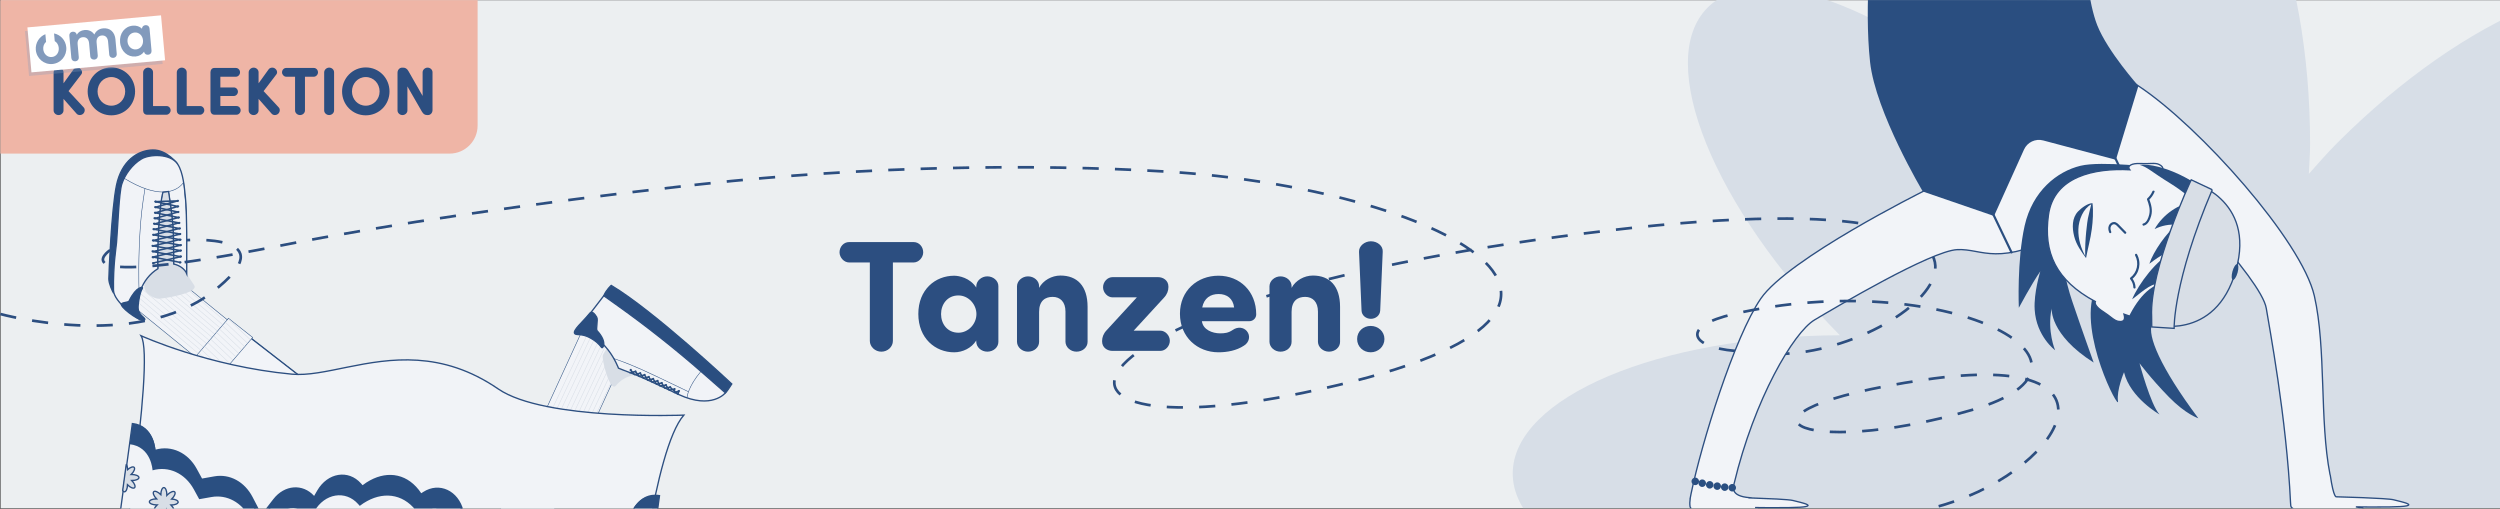
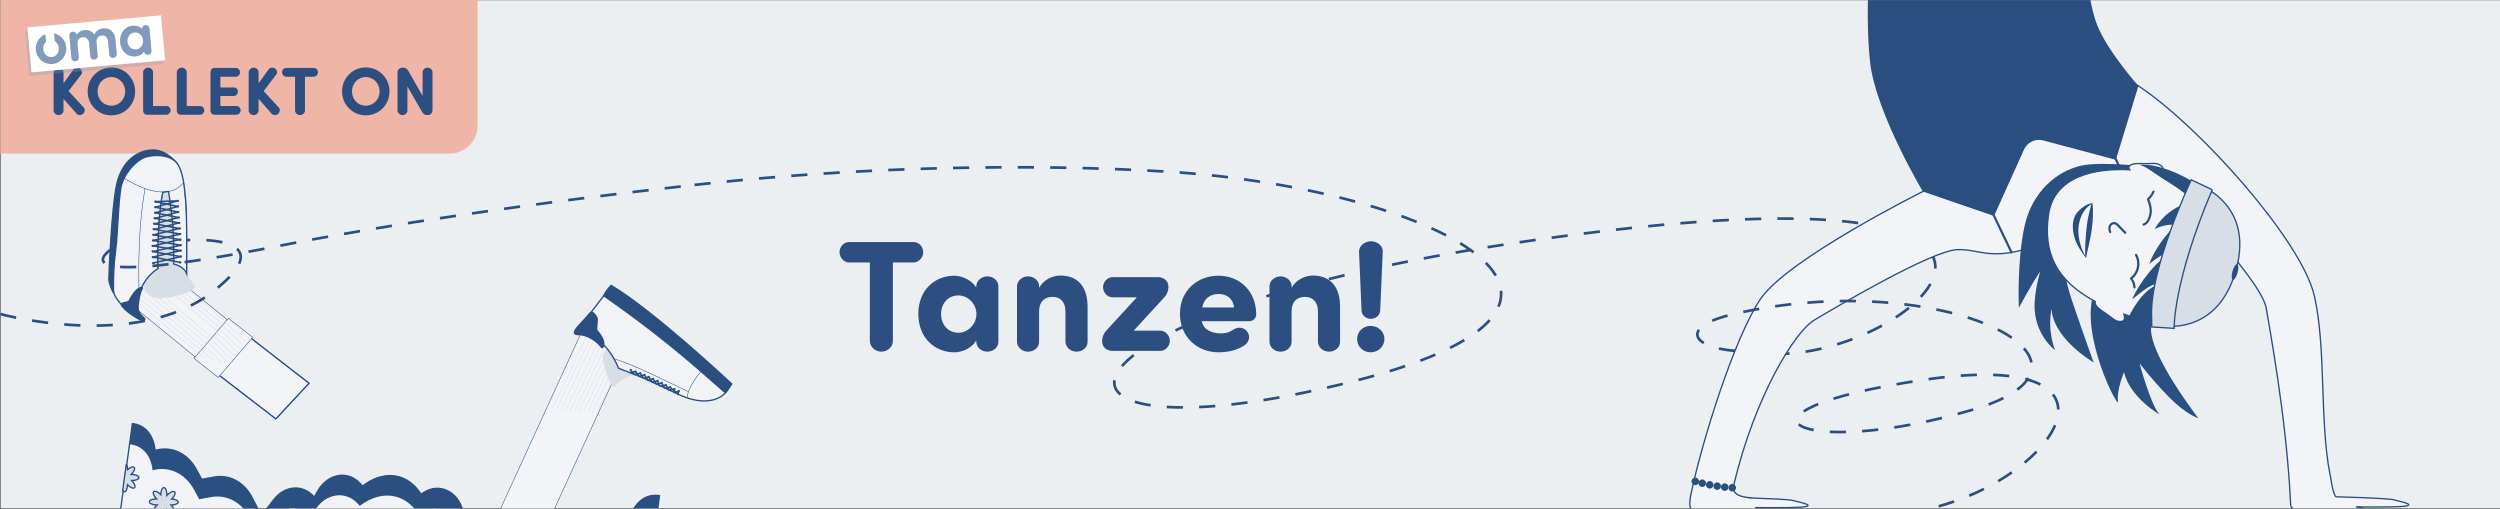
<svg xmlns="http://www.w3.org/2000/svg" viewBox="0 0 1852.41 377.02">
  <rect x="0" y="0" width="1852.41" height="377.02" fill="#333333" stroke="none" />
  <defs>
    <style>
      .cls-1, .cls-2 {
        fill: none;
      }

      .cls-3 {
        fill: #bcbcbd;
      }

      .cls-4 {
        fill: #efb5a6;
      }

      .cls-5, .cls-6 {
        fill: #d8dee6;
      }

      .cls-7 {
        fill: #c0c3c8;
      }

      .cls-8, .cls-9 {
        fill: #829abc;
      }

      .cls-10 {
        fill: #f1f3f7;
      }

      .cls-10, .cls-6, .cls-2, .cls-11 {
        stroke: #2c4e80;
      }

      .cls-10, .cls-6, .cls-2, .cls-11, .cls-12 {
        stroke-miterlimit: 10;
      }

      .cls-13 {
        fill: #edecec;
      }

      .cls-14 {
        isolation: isolate;
      }

      .cls-15 {
        fill: #dee1e6;
      }

      .cls-9 {
        mix-blend-mode: multiply;
      }

      .cls-16, .cls-11 {
        fill: #f2f4f8;
      }

      .cls-17 {
        clip-path: url(#clippath-3);
      }

      .cls-18 {
        clip-path: url(#clippath-4);
      }

      .cls-19 {
        clip-path: url(#clippath-2);
      }

      .cls-20 {
        fill: #fff;
      }

      .cls-21 {
        fill: #eceff1;
      }

      .cls-22 {
        fill: #2c4e80;
      }

      .cls-23 {
        fill: #b2b1b4;
      }

      .cls-24 {
        fill: #d7dee7;
      }

      .cls-25 {
        opacity: .3;
      }

      .cls-26, .cls-12 {
        fill: #2a4e80;
      }

      .cls-2 {
        stroke-dasharray: 12;
        stroke-width: 2px;
      }

      .cls-27 {
        fill: #e2baa2;
      }

      .cls-28 {
        fill: #284e80;
      }

      .cls-29 {
        fill: #2a4f81;
      }

      .cls-12 {
        stroke: #2a4e80;
      }
    </style>
    <clipPath id="clippath-2">
-       <rect class="cls-1" x=".42" width="1852" height="376.47" />
-     </clipPath>
+       </clipPath>
    <clipPath id="clippath-3">
      <rect class="cls-1" x=".42" y=".07" width="1852" height="376.47" />
    </clipPath>
    <clipPath id="clippath-4">
      <rect class="cls-1" x=".42" y=".27" width="1852" height="376.47" />
    </clipPath>
  </defs>
  <g class="cls-14">
    <g id="Ebene_2">
      <g id="Ebene_1-2" data-name="Ebene_1">
        <g>
          <g>
            <g>
              <rect class="cls-21" x=".42" y=".13" width="1852" height="376.47" />
              <g>
                <path class="cls-4" d="M.27.09h353.62v92.99c0,11.44-9.29,20.73-20.73,20.73H.27V.09H.27Z" />
                <g>
                  <g>
                    <path class="cls-22" d="M61.94,79.52c1.26,1.21,1.06,3.52-.35,4.78-1.31,1.26-3.67,1.26-4.78,0l-9.75-11.01v8.55c0,1.86-1.66,3.42-3.67,3.42s-3.67-1.61-3.67-3.42v-28.31c.05-1.81,1.76-3.42,3.67-3.42,2.01,0,3.67,1.56,3.67,3.42v8.2l7.39-10.26c.96-1.41,3.12-1.76,4.58-.85,1.61,1,2.36,3.07,1.21,4.52l-9.45,12.37,11.16,12.02Z" />
                    <path class="cls-22" d="M82.5,49.96c9.85,0,17.6,7.94,17.6,17.8s-7.74,17.7-17.6,17.7-17.55-7.94-17.55-17.7,7.74-17.8,17.55-17.8ZM82.5,78.31c5.88,0,10.26-4.78,10.26-10.56s-4.37-10.66-10.26-10.66-10.21,4.88-10.21,10.66,4.32,10.56,10.21,10.56Z" />
                    <path class="cls-22" d="M113.41,78.57h10c1.66,0,3.02,1.46,3.02,3.22,0,1.66-1.41,3.17-3.02,3.22h-14.43c-1.86,0-2.92-1.41-2.92-3.12v-28.36c.05-1.81,1.76-3.42,3.67-3.42,2.01,0,3.67,1.56,3.67,3.42v25.04Z" />
                    <path class="cls-22" d="M138.35,78.57h10c1.66,0,3.02,1.46,3.02,3.22,0,1.66-1.41,3.17-3.02,3.22h-14.43c-1.86,0-2.92-1.41-2.92-3.12v-28.36c.05-1.81,1.76-3.42,3.67-3.42,2.01,0,3.67,1.56,3.67,3.42v25.04Z" />
                    <path class="cls-22" d="M174.84,50.36c1.66,0,3.02,1.46,3.02,3.27,0,1.66-1.41,3.22-3.02,3.22h-11.56v7.94h10c1.66,0,3.02,1.41,3.02,3.17,0,1.66-1.41,3.17-3.02,3.17h-10v7.44h12.02c1.66,0,3.02,1.46,3.02,3.22,0,1.66-1.41,3.22-3.02,3.22h-16.44c-1.86,0-2.87-1.41-2.92-3.12v-28.41c.05-1.71,1.06-3.12,2.92-3.12h15.99Z" />
                    <path class="cls-22" d="M206.47,79.52c1.26,1.21,1.06,3.52-.35,4.78-1.31,1.26-3.67,1.26-4.78,0l-9.75-11.01v8.55c0,1.86-1.66,3.42-3.67,3.42s-3.67-1.61-3.67-3.42v-28.31c.05-1.81,1.76-3.42,3.67-3.42,2.01,0,3.67,1.56,3.67,3.42v8.2l7.39-10.26c.96-1.41,3.12-1.76,4.58-.85,1.61,1,2.36,3.07,1.21,4.52l-9.45,12.37,11.16,12.02Z" />
                    <path class="cls-22" d="M225.97,56.85v24.99c0,1.86-1.66,3.42-3.67,3.42s-3.67-1.61-3.67-3.42v-24.99h-6.64c-1.56,0-3.02-1.56-3.02-3.22,0-1.81,1.36-3.27,3.02-3.27h20.61c1.66,0,3.02,1.46,3.02,3.27,0,1.66-1.46,3.22-3.02,3.22h-6.64Z" />
-                     <path class="cls-22" d="M247.54,81.83c0,1.86-1.66,3.42-3.67,3.42s-3.67-1.61-3.67-3.42v-28.31c.05-1.81,1.76-3.42,3.67-3.42,2.01,0,3.67,1.56,3.67,3.42v28.31Z" />
                    <path class="cls-22" d="M271.01,49.96c9.85,0,17.6,7.94,17.6,17.8s-7.74,17.7-17.6,17.7-17.55-7.94-17.55-17.7,7.74-17.8,17.55-17.8ZM271.01,78.31c5.88,0,10.26-4.78,10.26-10.56s-4.37-10.66-10.26-10.66-10.21,4.88-10.21,10.66,4.32,10.56,10.21,10.56Z" />
                    <path class="cls-22" d="M320.48,81.58c0,2.06-1.51,3.67-3.27,3.67h-.65c-1.51,0-2.76-.5-3.92-2.51l-10.76-18.7v17.8c0,1.86-1.66,3.42-3.67,3.42s-3.67-1.61-3.67-3.42v-27.95c0-2.11,1.56-3.77,3.37-3.77h.65c1.56,0,2.92.5,4.07,2.56l10.51,18.4v-17.55c0-1.81,1.76-3.42,3.67-3.42,2.01,0,3.67,1.56,3.67,3.42v28.05Z" />
                  </g>
                  <g class="cls-25">
                    <rect class="cls-9" x="19.81" y="18.46" width="99.41" height="33.45" transform="translate(-2.88 6.39) rotate(-5.16)" />
                  </g>
                  <rect class="cls-20" x="21.6" y="15.77" width="99.41" height="33.45" transform="translate(-2.63 6.54) rotate(-5.16)" />
                  <g>
                    <path class="cls-8" d="M85.55,29.39l.95,10.49c.15,1.63-.93,2.87-2.51,3.01-1.63.15-2.91-.88-3.05-2.51l-.87-9.68c-.27-2.94-2.06-4.65-4.68-4.41-2.62.24-4.08,2.24-3.82,5.18l.87,9.68c.15,1.63-.88,2.86-2.51,3.01s-2.91-.88-3.05-2.51l-.87-9.68c-.27-2.94-2.06-4.65-4.68-4.41-2.62.24-4.08,2.24-3.82,5.18l.87,9.68c.15,1.63-.88,2.86-2.51,3.01s-2.86-.88-3.01-2.51l-1.48-16.42c-.15-1.63.88-2.86,2.47-3s2.76.75,3.03,2.23c1.15-1.93,3.13-3.25,5.71-3.48,3.17-.29,5.69.9,7.28,3.31,1.07-2.24,3.13-4.25,6.57-4.56,5.02-.45,8.62,2.6,9.15,8.39Z" />
                    <path class="cls-8" d="M110.8,21.14l1.48,16.42c.15,1.63-.88,2.86-2.51,3.01-1.58.14-2.81-.8-3.03-2.28-1.37,1.99-3.48,3.32-6.33,3.58-5.74.52-10.82-3.72-11.44-10.5-.59-6.51,3.36-11.79,9.37-12.34,2.85-.26,5.16.58,6.86,2.25.05-1.46,1.05-2.51,2.59-2.65,1.63-.15,2.86.88,3.01,2.51ZM105.97,29.82c-.31-3.48-2.96-6.03-6.26-5.73-3.35.3-5.54,3.28-5.23,6.76.31,3.48,3.01,6.07,6.36,5.76,3.3-.3,5.45-3.32,5.13-6.8Z" />
                    <path class="cls-8" d="M40.05,24.76l.51,5.7c1.65.97,2.78,2.79,2.98,5,.31,3.48-1.83,6.5-5.13,6.8s-6.04-2.28-6.36-5.76c-.2-2.21.61-4.21,2.08-5.46l-.51-5.7c-4.55,1.81-7.55,6.49-7.09,11.66.57,6.33,6.05,10.99,12.3,10.43s10.85-6.13,10.27-12.46c-.47-5.16-4.24-9.22-9.06-10.2Z" />
                  </g>
                </g>
              </g>
            </g>
            <g>
              <path class="cls-22" d="M661.6,194.47v58.15c0,4.33-3.86,7.96-8.54,7.96s-8.54-3.74-8.54-7.96v-58.15h-15.44c-3.63,0-7.02-3.63-7.02-7.49,0-4.21,3.16-7.61,7.02-7.61h47.97c3.86,0,7.02,3.39,7.02,7.61,0,3.86-3.39,7.49-7.02,7.49h-15.44Z" />
              <path class="cls-22" d="M723.38,212.02c.12-3.98,3.86-7.25,8.19-7.25s8.19,3.16,8.19,7.25v41.3c0,4.09-3.74,7.25-8.19,7.25s-8.07-3.28-8.19-7.25v-1.05c-3.51,5.73-10.18,8.78-16.38,8.78-13.92,0-26.56-10.3-26.56-28.43s12.64-28.32,26.56-28.32c3.51,0,11.7,1.52,16.38,8.78v-1.05ZM710.16,246.53c7.37,0,13.34-6.55,13.34-13.81s-5.97-13.81-13.34-13.81c-8.19,0-12.87,6.55-12.87,13.81s4.68,13.81,12.87,13.81Z" />
              <path class="cls-22" d="M769.94,213.3c2.93-5.5,9.36-9.13,15.8-9.13,12.29,0,20.12,7.61,20.12,23.17v25.98c0,4.09-3.74,7.25-8.19,7.25s-8.07-3.28-8.19-7.25v-22.46c0-7.25-3.98-10.88-9.48-10.88s-10.06,2.81-10.06,11.12v22.23c0,4.09-3.74,7.25-8.19,7.25s-8.07-3.28-8.19-7.25v-41.3c.12-3.98,3.86-7.25,8.19-7.25s8.19,3.16,8.19,7.25v1.29Z" />
              <path class="cls-22" d="M840.02,245.01h19.77c3.63,0,7.02,3.51,7.02,7.49s-3.28,7.49-7.02,7.49h-35.57c-3.63,0-7.6-2.34-7.6-7.02v-.35c0-2.57.94-5.38,3.28-7.84l22.46-24.45h-18.02c-3.63,0-7.02-3.51-7.02-7.49s3.28-7.49,7.02-7.49h33.81c3.63,0,7.61,2.34,7.61,7.02v.35c0,2.57-.94,5.38-3.28,7.84l-22.46,24.45Z" />
              <path class="cls-22" d="M921.69,256.13c-5.5,3.63-12.4,4.91-18.84,4.91-15.68,0-28.55-11.35-28.55-28.55s12.87-28.2,28.55-28.2,27.96,11.47,27.96,28.67c0,2.93-2.46,5.03-5.03,5.03h-35.22c.82,6.32,7.72,9.01,13.46,9.01,3.28,0,6.08-.23,9.48-2.57,3.74-2.57,7.96-1.87,10.3.82,3.04,3.51,1.87,8.54-2.11,10.88ZM914.44,227.81c-.82-6.67-5.38-9.95-11.47-9.95s-10.76,3.04-12.17,9.95h23.63Z" />
              <path class="cls-22" d="M957.02,213.3c2.93-5.5,9.36-9.13,15.8-9.13,12.29,0,20.12,7.61,20.12,23.17v25.98c0,4.09-3.74,7.25-8.19,7.25s-8.07-3.28-8.19-7.25v-22.46c0-7.25-3.98-10.88-9.48-10.88s-10.06,2.81-10.06,11.12v22.23c0,4.09-3.74,7.25-8.19,7.25s-8.07-3.28-8.19-7.25v-41.3c.12-3.98,3.86-7.25,8.19-7.25s8.19,3.16,8.19,7.25v1.29Z" />
              <path class="cls-22" d="M1015.64,241.5c5.5,0,10.18,4.09,10.18,9.71s-4.68,9.83-10.18,9.83-10.06-4.09-10.06-9.83,4.56-9.71,10.06-9.71ZM1022.66,230.15c-.12,3.39-3.16,6.08-6.9,6.08s-6.79-2.69-6.9-6.08l-1.87-43.53c-.23-4.33,4.21-7.84,8.78-7.84,4.8,0,9.13,3.39,8.78,7.84l-1.87,43.53Z" />
            </g>
            <g class="cls-19">
              <path class="cls-24" d="M2097.45,350.88c0-53.04-96.26-96.18-219.22-101.48,94.42-95.03,138.74-203.92,98.88-243.79-40.05-40.04-149.79,4.8-245.14,100.14-7.58,7.57-14.27,15.33-21.2,23.07.28-7.4.93-14.52.93-22.09,0-134.83-45.91-244.13-102.54-244.13s-101.36,107.02-102.35,239.81c-94.49-92.9-201.96-136.34-241.5-96.8-39.72,39.74,4.21,148,97.97,242.81-134.01.41-242.4,46.07-242.4,102.46s109.31,102.54,244.14,102.54c6.94,0,13.46-.62,20.25-.86-94.29,94.98-138.53,203.75-98.7,243.59,36.71,36.71,131.94,1.52,221.02-77.99,4.97,123.82,48.26,220.99,101.56,220.99,56.36,0,102.03-108.34,102.46-242.29,95.13,94.72,204.3,139.19,244.21,99.28,39.73-39.75-4.25-148.11-98.08-242.91,132.73-1.03,239.68-46.37,239.68-102.36Z" />
            </g>
            <g class="cls-17">
              <path class="cls-2" d="M514.62,137.01c1.67-.19,3.35-.37,5.03-.55,121.44-13.34,246.08-15.26,344.34-9.33,199.97,12.07,387.95,104.47,102.49,163.76-228.59,47.48-196.55-70.94,227.01-120.28,384.6-44.8,217,99.2,115.5,91.34" />
              <g>
                <g>
                  <path class="cls-11" d="M1773.7,370.34c-4.72-1.28-42.48-2.23-42.48-2.23,0,0-1.99,1.58-4.56-15.9-.04-.27-.13-.53-.23-.77-7.79-39.89-2.72-93.38-11.57-132.14-9.32-40.79-84.95-125.66-130.36-155.63-45.42-29.98-159.74,78.25-159.74,78.25,0,0-99.73,49.67-120.1,79.37-19.63,28.62-43.9,107.24-51.53,144.03l-.06.24c-.26,1.14-.47,2.23-.64,3.3-.03.15-.06.32-.09.47h.03c-.3,2.07-.41,4.07-.1,6.09.72,4.63,20.44,5.77,27.63,5.57,10.81-.3,30.35.74,30.91-.97.46-1.43-4.81-3.02-10.33-3.95,6.13.12,14.37.17,25,.04,26.89-.34,8.34-3.83,3.08-5.26-2.98-.81-19.12-1.48-30.62-1.87.18-.06-.24-.14-1.4-.22-14.84-1.07-12.17-8.17-11.6-10.53,15-62.61,44-111.91,59.62-121.21,15.62-9.29,86.19-51.1,105.66-52.05,19.47-.95,29,13.78,82.41-13.83,23.95-12.38,62.21-35.12,65.92-37.63,3.71-2.5,77.17,72.89,80.69,94.99,1.99,12.46,15.02,81.07,17.98,144.11h0c.01.77.07,1.54.19,2.31.72,4.64,20.44,5.77,27.63,5.57,10.81-.3,30.36.74,30.91-.97.46-1.43-4.81-3.02-10.33-3.95,6.13.11,14.38.17,24.99.04,26.9-.34,8.34-3.83,3.09-5.26" />
                  <path class="cls-26" d="M1584.49,63.67s-22.71-25.41-30.48-44.89c-6.52-16.36-9.25-47.71-9.25-47.71l-157.5-21.56s-6.23,54-1.61,96.43c4.05,37.24,39.1,95.97,39.1,95.97l52.76,18.14,22.22-49.25c2.44-5.41,8.44-8.26,14.18-6.74l53.89,14.34,16.69-54.74Z" />
                </g>
                <polyline class="cls-26" points="1565.78 115.82 1583.1 151.94 1584.58 151.23 1567.26 115.11" />
                <g>
                  <path class="cls-29" d="M1258.92,356.7c-.01,1.54-1.27,2.77-2.81,2.76-1.54-.01-2.77-1.27-2.76-2.81s1.27-2.77,2.81-2.76c1.54.01,2.77,1.27,2.76,2.81" />
                  <path class="cls-29" d="M1264.08,358.06c-.01,1.54-1.27,2.77-2.81,2.76-1.53-.01-2.77-1.27-2.75-2.81s1.27-2.77,2.8-2.76c1.54.01,2.77,1.27,2.76,2.81" />
                  <path class="cls-29" d="M1269.64,359.26c-.01,1.54-1.27,2.77-2.81,2.76-1.54-.01-2.77-1.27-2.76-2.81s1.27-2.77,2.81-2.76c1.54.01,2.77,1.27,2.76,2.81" />
                  <path class="cls-29" d="M1275.19,360.24c-.01,1.54-1.27,2.77-2.81,2.76-1.54-.01-2.77-1.27-2.76-2.81.01-1.54,1.27-2.77,2.81-2.76s2.77,1.27,2.76,2.81" />
                  <path class="cls-29" d="M1280.75,360.98c-.01,1.54-1.27,2.77-2.81,2.76-1.54-.01-2.77-1.27-2.76-2.81s1.27-2.77,2.81-2.76c1.54.01,2.77,1.27,2.76,2.81" />
                  <path class="cls-29" d="M1286.31,361.42c-.01,1.54-1.27,2.77-2.8,2.76-1.54-.01-2.77-1.27-2.76-2.81.01-1.54,1.27-2.77,2.81-2.76,1.54.01,2.77,1.27,2.75,2.81" />
                </g>
                <path class="cls-26" d="M1491.21,186.67l-13.68-28.54c-.2-.41-.69-.58-1.09-.39-.41.2-.58.68-.39,1.09l13.68,28.54c.2.41.69.58,1.09.39.41-.2.58-.69.39-1.09" />
                <path class="cls-27" d="M1605.89,126.76c23.77,6.7,50.52,26.25,44.3,61.61-4.07,23.14-22.22,52.36-66.21,44.31-55.82-10.21-69.73-40.78-65.11-76.63" />
                <path class="cls-29" d="M1599.8,124.37c-1.61-.21-42.47-5.33-58.17-1.55-17.4,4.18-35.66,18.71-41.45,44.47-5.79,25.76-4.3,60.79-4.3,60.79,0,0,9.65-18.05,15.92-27.04,0,0-4.94,15.85-4.18,28.35,1.21,19.85,15.15,30.14,15.15,30.14,0,0-6.08-14.15-2.55-30.99,0,0-1.77,19.28,31.11,40.1,0,0-8.49-23.59-15.88-45.4-10.57-31.18-12.35-72.2-9.97-76.91,7.95-15.76,37.58-26.23,84.7-13.18,47.12,13.06-10.38-8.8-10.38-8.8" />
                <path class="cls-29" d="M1647.44,198.8s-48.65,30.47-52.98,41.56c-3.25,8.3,5.8,31.24,34.45,69.59,0,0-9.28-2.96-21.76-15.71-13.9-14.19-22.55-26.09-21.84-25.08,0,0,8.28,30.98,14.82,37.93,0,0-21.72-12.28-26.31-31.27,0,0-5.67,13.28-4.46,21.45,1.21,8.17-29.4-50.26-17.48-81.51,11.92-31.24,91.96-18.2,91.96-18.2" />
                <path class="cls-11" d="M1604.86,129.98c-1.51-.43-3.16-.84-4.92-1.24,2.71-2.08,4.4-4.76-.29-6.95-2.91-1.36-7.1-.24-13.56-.61-6.67-.38-10.31,1.81-8.01,4.61-25.79-1.34-56.27,4.69-60.25,33.48-3.85,27.83,5.36,48.4,34.74,64.19-.83,1.65,1.19,4.56,5.5,7.27,5.48,3.45,8.24,6.78,11.41,7.36,4.98.91,5.26-2.11,4.32-5.3,2.92,1.06,5.96,2.1,9.13,3.12,42.85,13.67,62.14-21.17,66.22-44.31,6.23-35.36-20.53-54.91-44.3-61.61Z" />
                <path class="cls-29" d="M1626.26,149.2c-12.19,1.82-23.5,9.62-29.79,20.55,5.13-2.58,10.93-3.71,16.58-3.22-7.41,5.33-17.67,20.13-20.46,28.92,3.63-2.67,13.2-10.2,17.24-8.42-11.29,4.67-25.24,23.27-30.02,34.75,4.28-2.87,14.41-12.72,19.16-10.99-11.7,4.44-21.05,19.98-26.61,35.87,16.49-5.39,22.02-5.97,34.86-8.64,8.67-1.8,16.37-6.87,21.54-14.25,5.17-7.39,9.87-17.09,12.18-25.83,4.06-15.37,6.9-32.98-1.72-49.36-7.29-13.85-38.5-28.24-53.89-26.43,5.95,1.68,8.62,5.01,22.86,13.78,8.79,5.41,18.09,13.29,18.09,13.29" />
                <path class="cls-28" d="M1582.02,189.23c3.09,5.68,1.53,12.64-3.57,16.55-.37.28-.27.85,0,1.16,1.43,1.72,2.22,3.84,2.29,6.07.04,1.05,1.68,1.07,1.64.02-.09-2.69-1.05-5.16-2.76-7.23,0,.39,0,.78,0,1.16,5.68-4.36,7.25-12.27,3.84-18.54-.5-.93-1.93-.12-1.42.81" />
                <path class="cls-28" d="M1588.5,167.18c3.09-.72,4.65-4.44,5.43-7.18,1.23-4.38.07-8.45-1.47-12.6-.07.26-.15.53-.22.8,1.84-1.68,3.23-3.7,4.19-6,.41-.97-1.18-1.41-1.58-.45-.85,2.03-2.14,3.8-3.77,5.28-.2.18-.32.54-.22.8,1.36,3.65,2.59,7.33,1.61,11.24-.57,2.27-1.78,5.93-4.4,6.54-1.03.24-.61,1.83.42,1.59" />
                <path class="cls-28" d="M1575.31,171.89c-1.48-1.51-2.95-3.01-4.42-4.52-1.23-1.26-2.56-2.88-4.49-2.87-1.6,0-3.1,1.1-3.75,2.53-.8,1.73-.49,3.66.25,5.35.18.41.77.5,1.12.3.42-.24.48-.72.3-1.12-.54-1.24-.79-2.84-.08-4.06.58-.98,1.79-1.67,2.91-1.2.62.26,1.11.75,1.58,1.22.6.6,1.19,1.21,1.78,1.81,1.21,1.24,2.42,2.47,3.63,3.71.74.76,1.91-.4,1.17-1.15" />
                <path class="cls-28" d="M1550.46,150.57c.75,6.08.24,13.53-.5,19.09-1.05,7.85-2.81,13.65-4.28,21.56-3.59-4.87-7.26-9.91-8.81-16.19-1.56-6.28-1.72-13.48,2.88-18.34,2.56-2.71,7.45-6.24,10.72-6.12" />
                <path class="cls-16" d="M1547.1,161.61c-.47,2.44-2.39,15.76-2.03,28.07-3.12-5.77-5.31-12.59-5.08-19.75.23-7.16,3.65-15.36,9.57-18.55,0,0-2.07,8.25-2.45,10.23" />
                <path class="cls-6" d="M1656.75,200.3c15.04-53.29-33.7-65.85-33.7-65.85-8.73,22.92-30.95,70.84-28.6,105.92,0,0,47.13,13.66,62.3-40.07" />
                <path class="cls-6" d="M1639.21,140.59l-15.6-7.36s-31.1,66.39-29.33,101.53c.02.46.09,7.5.09,7.5l16.58,1.05s-.84-34.4,28.25-102.71" />
                <path class="cls-28" d="M1654.49,207.36c-1.06-.24-1.2-3.03-.33-6.24.87-3.21,2.44-5.61,3.49-5.37,1.06.24,1.2,3.03.33,6.24-.87,3.21-2.44,5.61-3.49,5.37" />
              </g>
            </g>
            <g class="cls-18">
              <g>
                <g>
                  <polygon class="cls-11" points="168.37 236.93 228.99 283.97 204.39 310.38 144.38 264.22 168.37 236.93" />
                  <polygon class="cls-28" points="168.37 236.93 168.25 237.08 228.71 284 204.37 310.12 144.66 264.2 168.51 237.05 168.37 236.93 168.25 237.08 168.37 236.93 168.22 236.8 144.1 264.25 204.41 310.64 229.28 283.95 168.34 236.66 168.22 236.8 168.37 236.93" />
                  <polygon class="cls-16" points="88.57 218.76 112.25 191.21 183.97 249.64 160.29 277.18 88.57 218.76" />
                  <polygon class="cls-28" points="88.57 218.76 88.72 218.89 112.27 191.48 183.69 249.66 160.27 276.92 88.69 218.61 88.57 218.76 88.72 218.89 88.57 218.76 88.45 218.91 160.32 277.45 184.25 249.61 112.22 190.94 88.3 218.79 88.45 218.91 88.57 218.76" />
                  <path class="cls-13" d="M112.26,191.79h0s0,0,0,0Z" />
                  <polygon class="cls-5" points="112.39 191.64 112.26 191.79 112.14 191.93 166.88 238.36 167.13 238.07 112.39 191.64" />
                  <polygon class="cls-5" points="110.35 193.95 110.1 194.24 164.88 240.69 165.13 240.4 110.35 193.95" />
                  <polygon class="cls-5" points="108.31 196.25 108.19 196.4 108.06 196.54 162.87 243.03 163.12 242.73 108.31 196.25" />
                  <polygon class="cls-5" points="106.28 198.56 106.03 198.85 160.87 245.36 161.12 245.06 106.28 198.56" />
-                   <polygon class="cls-5" points="104.24 200.86 103.99 201.16 158.87 247.69 159.12 247.39 104.24 200.86" />
                  <polygon class="cls-5" points="102.22 203.18 101.97 203.47 156.86 250.02 157.11 249.73 102.22 203.18" />
                  <polygon class="cls-23" points="102.08 203.31 101.96 203.46 101.97 203.47 102.22 203.18 102.21 203.17 102.08 203.31" />
                  <polygon class="cls-5" points="100.22 205.51 99.96 205.8 154.86 252.35 155.11 252.06 100.22 205.51" />
                  <polygon class="cls-23" points="100.05 205.62 99.92 205.77 99.96 205.8 100.21 205.51 100.17 205.47 100.05 205.62" />
                  <polygon class="cls-5" points="98.21 207.84 97.96 208.14 152.85 254.68 153.1 254.39 98.21 207.84" />
                  <rect class="cls-23" x="97.86" y="207.91" width=".39" height=".1" transform="translate(-123.91 147.99) rotate(-49.64)" />
                  <polygon class="cls-5" points="95.99 210.43 95.73 210.73 150.63 257.27 150.88 256.98 95.99 210.43" />
                  <polygon class="cls-23" points="95.75 210.49 95.62 210.63 95.74 210.73 95.99 210.43 95.87 210.34 95.75 210.49" />
                  <path class="cls-5" d="M93.98,212.77l-.25.29,54.21,45.97c.22.02.45.04.67.06l-54.63-46.32Z" />
                  <polygon class="cls-23" points="93.72 212.79 93.59 212.94 93.73 213.06 93.98 212.77 93.84 212.65 93.72 212.79" />
                  <path class="cls-3" d="M91.68,215.1h0s0,0,0,0Z" />
                  <path class="cls-5" d="M91.98,215.1l-.25.29,50.88,43.15c.22.02.45.04.67.06l-51.3-43.5Z" />
                  <polygon class="cls-23" points="91.68 215.1 91.55 215.25 91.72 215.39 91.98 215.1 91.8 214.95 91.68 215.1" />
                  <g>
                    <path class="cls-12" d="M131.6,121.56s-7.76-10.6-18.34-10.44c-11.11.17-23.27,8.08-26.98,26.3-3.71,18.22-5.62,65.69-5.62,69.25,0,3.57,2.72,9.28,3.39,10.32.67,1.04,47.54-95.43,47.54-95.43" />
                    <path class="cls-5" d="M135.22,191c.53,3.8-1.35,5.82,8.67,20.39,3.94,5.72-23.45,10.16-26.72,9.92-3.27-.24-10.01-3.74-10.23-8.71-1.12-25.48,9.47-79.37,17.76-77.84,6.12,1.13,10.36,55.06,10.53,56.24" />
                    <path class="cls-10" d="M138.25,166.72c-.22-7.47-.09-13.13-.9-20.63-.71-6.54-1.46-18.14-5.75-24.53-5.35-7.96-20.74-7.4-26.79-3.79-6.91,4.13-12.26,11.62-14.55,18.52-2.09,6.3-2.96,32.44-3.92,43.55-.37,4.28-2.56,16.65-2.25,35.18.15,9.13,18.92,21.34,18.92,21.34-3.67-14.47,2.05-29.94,13.98-37.26-.58-11.9.96-48.03,3.78-56.74l4.16-.47s2.76,18.92,3.25,25.43c.52,7.07.57,28.34.57,28.34,4.09.78,8.32,3.77,9.6,7.05-.01-19.33.14-27.64-.11-35.99" />
                    <path class="cls-26" d="M135.93,134.87s-.06.11-.19.3c-.9,1.38-5.14,6.98-15.38,6.9-6.64-.06-15.83-2.53-28.27-10.15l-.27.07.06.27c12.47,7.65,21.73,10.14,28.46,10.2,11.87.11,15.89-7.37,15.91-7.4l-.08-.26-.26.08Z" />
                    <path class="cls-26" d="M107.25,139.56s-2.4,14.09-3.28,25.91c-.94,12.61-1.26,24-1.33,32.56-.08,9.73.15,15.79.15,15.79h.39s-.06-1.53-.11-4.26c-.05-2.73-.08-6.67-.04-11.53.07-8.55.39-19.94,1.33-32.54.44-5.9,1.26-12.37,1.97-17.36.35-2.5.68-4.63.92-6.13.24-1.51.39-2.38.39-2.38l-.38-.06Z" />
                    <path class="cls-26" d="M135.91,134.98s.12,1.11.3,2.95c.54,5.51,1.64,17.54,1.77,25.53.11,7.06.16,16.87.18,24.91,0,4.02.01,7.6.01,10.18,0,2.57,0,4.14,0,4.14h.39s.03-25.11-.19-39.24c-.17-10.7-2.07-28.52-2.07-28.52l-.38.04Z" />
                    <path class="cls-26" d="M120.51,142.23s-2.65,14.46-3.22,26.3c-.33,6.76-.46,12.43-.5,16.98-.08,8.81.22,13.38.22,13.38l.39-.02s-.07-1.14-.14-3.38c-.06-2.24-.12-5.58-.08-9.98.04-4.54.18-10.21.5-16.96.28-5.9,1.09-12.47,1.82-17.55.37-2.54.71-4.72.97-6.26.26-1.54.42-2.44.42-2.44l-.38-.07Z" />
                    <path class="cls-12" d="M107.24,236.93c.84-1.78-5.8-3.25-4.88-10.73.61-4.97,1.2-9.2,3.21-12.7.6-1.04-4.43-1.7-9.87,9.46-.72,1.49-6.53.86-5.72,3.03,1.39,3.7,15.89,13.81,17.25,10.93" />
                    <path class="cls-26" d="M113.35,195.81c-.54-.16-.87-.65-.74-1.09.13-.44.68-.66,1.22-.5.54.16.87.65.74,1.09-.13.44-.67.66-1.21.5" />
                    <path class="cls-26" d="M113.11,191.42c-.54-.17-.87-.65-.74-1.09.13-.44.68-.66,1.21-.5.54.17.87.65.74,1.1-.13.44-.68.66-1.21.5" />
                    <path class="cls-26" d="M112.99,187.04c-.54-.16-.87-.65-.74-1.09.13-.44.68-.66,1.21-.5.54.16.87.65.74,1.09-.13.44-.68.66-1.21.5" />
                    <path class="cls-26" d="M112.98,183.01c-.54-.16-.87-.65-.74-1.09.13-.44.68-.66,1.21-.5.54.17.87.65.74,1.1-.13.44-.68.66-1.22.5" />
                    <path class="cls-26" d="M113.48,174.8c-.54-.16-.87-.65-.74-1.09.13-.44.68-.66,1.21-.5.54.16.87.65.74,1.09-.13.44-.68.66-1.21.5" />
                    <path class="cls-26" d="M113.28,178.98c-.54-.16-.87-.65-.74-1.09.13-.44.68-.66,1.21-.5.54.16.87.65.74,1.09-.13.44-.68.66-1.22.5" />
                    <path class="cls-26" d="M114.97,154.33c-.54-.16-.87-.65-.74-1.09.13-.44.68-.66,1.21-.5.54.16.87.65.74,1.09-.13.44-.68.66-1.21.5" />
                    <path class="cls-26" d="M114.81,158.46c-.54-.16-.87-.65-.74-1.09.13-.44.68-.66,1.21-.5.54.16.87.65.74,1.09-.13.44-.68.66-1.21.5" />
                    <path class="cls-26" d="M114.44,162.54c-.54-.16-.87-.65-.74-1.09.13-.44.68-.66,1.22-.5.54.16.87.65.74,1.09-.13.44-.67.66-1.21.5" />
                    <path class="cls-26" d="M114.1,166.57c-.54-.16-.87-.65-.74-1.09.13-.44.67-.66,1.21-.5.54.17.87.65.74,1.1-.13.44-.67.66-1.21.5" />
                    <path class="cls-26" d="M113.7,170.64c-.54-.16-.87-.65-.74-1.09.13-.44.68-.66,1.21-.5.54.17.87.66.74,1.1-.13.44-.68.66-1.21.5" />
                    <path class="cls-26" d="M115.13,150.2c-.54-.16-.87-.65-.74-1.09.13-.44.67-.66,1.21-.5.54.17.87.66.74,1.1-.13.44-.68.66-1.22.5" />
                    <path class="cls-26" d="M133.75,195.25c.54-.17.87-.66.74-1.1-.13-.44-.68-.66-1.21-.5-.54.17-.87.66-.74,1.1.13.44.68.66,1.22.5" />
                    <path class="cls-26" d="M133.98,190.86c.54-.17.87-.66.74-1.1-.13-.44-.68-.66-1.22-.49-.54.17-.87.65-.74,1.09.13.44.68.66,1.21.5" />
                    <path class="cls-26" d="M134.09,186.48c.54-.16.87-.66.74-1.1-.13-.44-.68-.66-1.22-.49-.54.16-.87.66-.74,1.09.13.44.68.66,1.21.5" />
                    <path class="cls-26" d="M134.09,182.45c.54-.17.87-.66.74-1.1-.13-.44-.68-.66-1.21-.49-.54.17-.87.66-.74,1.1.13.44.68.66,1.22.5" />
                    <path class="cls-26" d="M133.58,174.24c.54-.17.87-.65.74-1.1-.13-.44-.68-.66-1.22-.5-.54.17-.87.66-.74,1.1.13.44.68.66,1.22.5" />
                    <path class="cls-26" d="M133.79,178.43c.54-.17.87-.65.74-1.1-.13-.44-.68-.66-1.21-.5s-.87.66-.74,1.1c.13.44.68.66,1.22.49" />
                    <path class="cls-26" d="M132.04,153.78c.54-.17.87-.66.74-1.1-.13-.44-.68-.66-1.22-.5-.54.17-.87.66-.74,1.1.13.44.68.66,1.22.5" />
                    <path class="cls-26" d="M132.22,157.91c.54-.17.87-.66.74-1.1-.13-.44-.68-.66-1.22-.49-.54.17-.87.65-.74,1.1.13.44.68.66,1.22.49" />
                    <path class="cls-26" d="M132.59,161.99c.54-.17.87-.65.74-1.1-.13-.44-.68-.66-1.21-.5s-.87.66-.74,1.1c.13.44.68.66,1.22.5" />
                    <path class="cls-26" d="M132.94,166.02c.54-.17.87-.65.74-1.1-.13-.44-.68-.66-1.21-.5-.54.17-.87.66-.74,1.1.13.44.68.66,1.22.49" />
                    <path class="cls-26" d="M133.35,170.09c.54-.17.87-.65.74-1.1-.13-.44-.68-.66-1.22-.49-.54.17-.87.66-.74,1.1s.68.66,1.22.49" />
                    <path class="cls-26" d="M131.87,149.65c.54-.17.87-.65.74-1.1-.13-.44-.68-.66-1.21-.5-.54.17-.87.66-.74,1.1.13.44.68.66,1.22.5" />
-                     <path class="cls-26" d="M129.02,195.66s.04-14-.65-28.35c-.57-11.84-3.25-25.45-3.25-25.46l-.38.08s.17.85.43,2.31c.78,4.38,2.39,14.24,2.82,23.1.35,7.17.51,14.25.58,19.55.08,5.29.07,8.78.07,8.79h.39Z" />
                    <path class="cls-26" d="M115.39,149.98l11.53-.39-11.88,3.39c-.25.07-.43.31-.42.58,0,.26.2.49.46.55l14.31,3.08-14.51,4.06c-.31.08-.49.41-.4.71.09.31.41.49.71.4l16.76-4.69c.26-.07.43-.31.42-.58,0-.27-.2-.49-.46-.55l-14.34-3.09,14.2-4.05c.28-.08.46-.36.41-.65-.05-.29-.3-.5-.59-.49l-16.26.55c-.32,0-.57.28-.56.6.01.32.28.57.6.56" />
                    <path class="cls-26" d="M132.11,164.66l-17.65,4.69c-.31.08-.49.4-.41.71.08.31.4.49.71.41l17.65-4.69c.31-.08.49-.4.41-.71-.08-.31-.4-.49-.71-.41" />
                    <path class="cls-26" d="M133.17,176.89l-19.99,4.76c-.27.06-.45.31-.45.58.01.27.21.5.48.55l17.64,2.99-17.73,4.11c-.26.06-.45.3-.45.57,0,.27.2.51.47.56l20.26,4.01c.31.06.62-.14.68-.46.06-.31-.14-.62-.46-.68l-17.61-3.48,17.91-4.15c.27-.06.46-.3.45-.58,0-.27-.21-.51-.48-.55l-17.68-3,17.22-4.1c.31-.08.5-.39.43-.7-.07-.31-.39-.5-.7-.43" />
                    <path class="cls-26" d="M134.14,189.51l-20.54,4.76c-.31.07-.51.38-.43.7.07.31.38.5.69.43l20.54-4.76c.31-.07.51-.38.43-.7-.07-.31-.38-.51-.69-.43" />
                    <path class="cls-26" d="M114.91,149.97l14.47,3.09-14.5,4.05c-.26.07-.43.31-.42.58.01.27.2.49.46.54l14.8,3.03-15.27,4.05c-.31.08-.49.4-.41.71.08.31.4.49.71.41l17.65-4.69c.26-.07.44-.31.43-.58,0-.27-.2-.5-.46-.55l-14.86-3.04,14.45-4.04c.25-.07.43-.31.42-.58,0-.27-.2-.49-.46-.55l-16.77-3.58c-.31-.07-.62.13-.69.44-.07.31.13.62.44.69" />
                    <path class="cls-26" d="M114.57,162.31l18.02,3.48c.31.06.62-.14.68-.46.06-.31-.14-.62-.46-.68l-18.02-3.48c-.31-.06-.62.15-.68.46-.06.31.15.62.46.68" />
                    <path class="cls-26" d="M114.23,166.35l15.93,3.02-16.58,4.08c-.26.07-.45.31-.44.58,0,.27.21.5.48.55l19.83,3.63c.32.06.62-.15.67-.46.06-.32-.15-.62-.46-.67l-17.17-3.14,16.53-4.07c.27-.06.45-.3.44-.58,0-.27-.2-.5-.47-.55l-18.54-3.51c-.32-.06-.62.15-.68.46-.06.32.15.62.46.68" />
                    <path class="cls-26" d="M113.83,170.41l16.86,3.09-17.31,4.12c-.27.06-.45.31-.44.58,0,.27.21.51.48.55l17.49,2.99-17.73,4.11c-.27.06-.46.3-.45.58,0,.27.2.51.48.56l20.54,3.75c.32.06.62-.15.68-.46.06-.32-.15-.62-.46-.67l-17.79-3.24,17.81-4.13c.27-.06.46-.3.45-.58,0-.27-.21-.51-.48-.55l-17.54-2.99,17.23-4.1c.27-.06.45-.3.44-.58,0-.27-.2-.51-.47-.55l-19.57-3.58c-.31-.06-.62.15-.67.46-.06.32.15.62.46.67" />
                  </g>
                  <polygon class="cls-16" points="143.79 265.52 169.29 235.85 187.21 250.04 161.7 279.7 143.79 265.52" />
                  <polygon class="cls-28" points="143.79 265.52 143.94 265.65 169.32 236.12 186.93 250.06 161.68 279.43 143.91 265.37 143.79 265.52 143.94 265.65 143.79 265.52 143.67 265.67 161.73 279.97 187.48 250.01 169.27 235.58 143.52 265.55 143.67 265.67 143.79 265.52" />
                  <polygon class="cls-5" points="169.44 236.33 169.17 236.61 185.36 251.89 185.61 251.59 169.44 236.33" />
                  <polygon class="cls-5" points="167.24 238.81 167.11 238.95 166.97 239.09 183.2 254.4 183.45 254.11 167.24 238.81" />
                  <polygon class="cls-5" points="165.05 241.29 164.79 241.57 181.03 256.91 181.29 256.62 165.05 241.29" />
                  <polygon class="cls-5" points="162.86 243.78 162.59 244.06 178.87 259.43 179.13 259.14 162.86 243.78" />
                  <polygon class="cls-5" points="160.67 246.26 160.53 246.4 160.4 246.54 176.72 261.94 176.97 261.65 160.67 246.26" />
                  <path class="cls-5" d="M158.47,248.74l-.07.08-.18.21,13.23,12.49c.22.03.43.05.64.08l-13.62-12.86Z" />
                  <polygon class="cls-23" points="158.21 249.02 158.22 249.03 158.4 248.82 158.21 249.02" />
                  <path class="cls-5" d="M156.31,251.25l-.25.3,9.89,9.34c.21.02.43.05.64.07l-10.27-9.7Z" />
                  <path class="cls-5" d="M154.15,253.76l-.25.29,6.59,6.22c.21.02.42.04.64.07l-6.98-6.58Z" />
                  <path class="cls-5" d="M151.75,256.56l-.25.29,2.98,2.81c.21.02.42.04.63.06l-3.35-3.17Z" />
                  <g>
                    <path class="cls-5" d="M149.59,259.07l-.09.11c.07,0,.15.01.22.02l-.13-.13Z" />
                    <path class="cls-15" d="M147.94,259.03l.68.58.25-.29-.26-.23c-.23-.02-.45-.04-.67-.06" />
                    <path class="cls-15" d="M142.61,258.54l4.01,3.4.25-.29-3.59-3.05c-.22-.02-.44-.04-.67-.06" />
                    <path class="cls-5" d="M171.45,261.52l3.1,2.93.25-.29-2.71-2.56c-.22-.03-.43-.05-.64-.08" />
                  </g>
                  <path class="cls-5" d="M165.95,260.88l6.44,6.08.13-.14.04-.04.09-.11-6.06-5.72c-.21-.02-.43-.05-.64-.07" />
                  <polygon class="cls-7" points="172.56 266.78 172.65 266.68 172.65 266.67 172.56 266.78" />
                  <g>
                    <path class="cls-5" d="M160.49,260.28l9.7,9.16.26-.29-9.33-8.81c-.21-.02-.42-.05-.64-.07" />
                    <path class="cls-5" d="M154.48,259.66l9.1,8.6c.25.06.5.12.76.18l-9.23-8.72c-.21-.02-.42-.04-.63-.06" />
                    <path class="cls-5" d="M149.5,259.18l-.16.19,7.65,7.22c.26.07.52.13.78.2l-8.05-7.59c-.07,0-.15-.01-.22-.02" />
                    <path class="cls-5" d="M147.43,261.58l-.25.29,3.04,2.88c.27.07.53.15.8.22l-3.59-3.39Z" />
                  </g>
                </g>
                <g>
                  <g>
                    <polygon class="cls-16" points="435.9 235.07 469.22 249.56 398.51 403.84 365.19 389.35 435.9 235.07" />
                    <polygon class="cls-28" points="435.9 235.07 435.83 235.25 468.96 249.66 398.41 403.59 365.45 389.25 436.08 235.15 435.9 235.07 435.83 235.25 435.9 235.07 435.73 234.99 364.94 389.45 398.6 404.09 469.48 249.46 435.81 234.82 435.73 234.99 435.9 235.07" />
                    <g>
                      <path class="cls-5" d="M468.5,249.66l-23.13,49.05c.13.04.25.07.38.11l23.1-48.99-.18-.08-.17-.08Z" />
                      <path class="cls-5" d="M465.7,248.39l-23.33,49.49c.12.04.25.07.38.1l23.31-49.43-.35-.16Z" />
                      <path class="cls-5" d="M462.89,247.13l-23.55,49.95c.13.04.25.07.38.1l23.52-49.88-.35-.16Z" />
                      <path class="cls-5" d="M460.09,245.86l-23.78,50.43c.13.03.26.07.38.1l23.74-50.36-.35-.17Z" />
                      <path class="cls-5" d="M457.29,244.6l-24.02,50.94c.13.03.26.06.38.09l23.98-50.86-.35-.17Z" />
                      <path class="cls-5" d="M454.47,243.36l-24.25,51.44c.13.03.25.06.38.09l24.22-51.38-.36-.16Z" />
                    </g>
                    <polygon class="cls-23" points="454.47 243.36 454.82 243.51 454.83 243.5 454.48 243.33 454.47 243.36" />
                    <path class="cls-3" d="M451.85,242.16h0s0,0,0,0Z" />
                    <path class="cls-5" d="M451.65,242.13l-24.5,51.95c.12.03.26.06.38.09l24.46-51.89-.35-.15Z" />
                    <polygon class="cls-23" points="451.65 242.13 452 242.29 452.02 242.24 451.85 242.15 451.68 242.07 451.65 242.13" />
                    <path class="cls-5" d="M448.83,240.9l-24.75,52.49c.13.03.26.06.38.08l24.71-52.42-.35-.15Z" />
                    <polygon class="cls-23" points="448.83 240.9 449.18 241.06 449.22 240.97 449.04 240.89 448.88 240.81 448.83 240.9" />
                    <path class="cls-5" d="M445.7,239.54l-25.04,53.11c.13.03.26.05.39.08l25-53.04-.35-.15Z" />
                    <polygon class="cls-23" points="445.7 239.54 446.05 239.69 446.1 239.57 445.93 239.48 445.76 239.41 445.7 239.54" />
                    <path class="cls-5" d="M442.87,238.31l-25.32,53.69c.13.03.26.05.39.08l25.28-53.62-.35-.15Z" />
                    <polygon class="cls-23" points="442.87 238.31 443.23 238.47 443.3 238.3 442.95 238.14 442.87 238.31" />
                    <path class="cls-3" d="M440.32,236.96h0s0,0,0,0Z" />
                    <path class="cls-5" d="M440.05,237.08l-25.6,54.3c.13.03.26.05.39.08l25.57-54.23-.35-.15Z" />
                    <polygon class="cls-23" points="440.05 237.08 440.41 237.24 440.5 237.04 440.32 236.96 440.15 236.88 440.05 237.08" />
                    <g>
                      <path class="cls-12" d="M537.51,291.08s.33.28,4.72-6.57c0,0-57.43-53.95-89.33-73.04,0,0-3.63,3.2-5.52,7.67,0,0,20.48,14.1,41.97,31.05,20.2,15.93,41.24,34.55,48.16,40.89" />
                      <path class="cls-5" d="M486.63,281.77s-17.33-11.19-30.3,4.04c-4.35,5.12-10.92-20.06-9.59-22.85,1.33-2.79,7.17-11.64,11.59-10.09,4.42,1.55,28.3,28.9,28.3,28.9" />
                      <path class="cls-10" d="M537.51,291.08s-10,12.65-34.47,1.3c-10.67-4.95-26.31-12.55-34.22-15.48-4.7-1.74-10.56-4.1-10.56-4.1,0,0-9.98-27.42-31.83-26.4l20.95-27.26,8.69,6.17c22.63,16.06,44.42,33.28,65.28,51.59l16.16,14.18Z" />
                      <path class="cls-26" d="M509.28,294.59s0-.11.03-.33c.19-1.55,1.49-8.51,10.21-18.98l-.03-.27-.27.03c-10.02,12.03-10.33,19.5-10.33,19.54l.18.2.2-.18Z" />
                      <path class="cls-26" d="M510.23,290.09s-.77-.37-2.08-1c-3.93-1.88-12.74-6.1-20.27-9.72-22.93-11.02-33.1-13.86-33.12-13.87l-.1.37s.63.17,1.94.61c3.92,1.31,13.93,4.97,31.12,13.23,10.04,4.83,22.35,10.72,22.35,10.72l.17-.35Z" />
                      <path class="cls-12" d="M436.49,232.74c-4.54,5.67-12.62,12.31-10.57,14.49,1.27,1.35,5.07-.32,11.31,3.05,4.15,2.24,6.29,4.3,8.66,7.26.7.88,4.44-3.87-3.47-12.48-1.05-1.15.84-8.11-.27-10-3.23-5.48-4.71-3.51-5.66-2.32" />
                      <path class="cls-26" d="M466.72,273.65c.3-.38.79-.49,1.1-.25s.32.74.02,1.12c-.3.38-.79.49-1.1.25-.31-.24-.32-.74-.02-1.12" />
                      <path class="cls-26" d="M470.28,274.82c.3-.38.79-.49,1.1-.25.31.24.32.74.02,1.12-.3.38-.79.49-1.1.25-.31-.24-.32-.74-.02-1.12" />
                      <path class="cls-26" d="M473.8,276.09c.3-.38.79-.49,1.1-.25.31.24.32.75.02,1.12-.3.38-.79.49-1.1.25-.31-.24-.32-.74-.02-1.12" />
                      <path class="cls-26" d="M477.01,277.35c.3-.38.79-.49,1.1-.25.31.24.32.74.02,1.12-.3.38-.79.49-1.1.25-.31-.24-.32-.74-.02-1.12" />
                      <path class="cls-26" d="M483.39,280.3c.3-.38.79-.49,1.1-.25s.32.74.02,1.12c-.3.38-.79.49-1.1.25-.31-.24-.32-.74-.02-1.12" />
                      <path class="cls-26" d="M480.12,278.84c.3-.38.79-.49,1.1-.25.31.24.32.74.02,1.12-.3.38-.79.49-1.1.25-.31-.24-.32-.74-.02-1.12" />
                      <path class="cls-26" d="M499.21,287.87c.3-.38.79-.49,1.1-.25.31.24.32.74.02,1.12-.3.38-.79.49-1.1.25-.31-.24-.32-.75-.02-1.12" />
                      <path class="cls-26" d="M495.97,286.45c.3-.38.79-.49,1.1-.25.31.24.32.74.02,1.12-.3.38-.79.49-1.1.25-.31-.24-.32-.74-.02-1.12" />
                      <path class="cls-26" d="M492.84,284.9c.3-.38.79-.49,1.1-.25.31.24.32.74.02,1.12-.3.38-.79.49-1.1.25-.31-.24-.32-.74-.02-1.12" />
                      <path class="cls-26" d="M489.74,283.36c.3-.38.79-.49,1.1-.25.31.24.32.75.02,1.12-.3.38-.79.49-1.1.25-.31-.24-.32-.74-.02-1.12" />
                      <path class="cls-26" d="M486.63,281.77c.3-.38.79-.49,1.1-.25.31.24.32.75.02,1.12-.3.38-.79.49-1.1.25-.31-.24-.32-.74-.02-1.12" />
                      <path class="cls-26" d="M502.45,289.3c.3-.38.79-.49,1.1-.25.31.24.32.75.02,1.12-.3.38-.79.49-1.1.25-.31-.24-.32-.74-.02-1.12" />
                      <path class="cls-26" d="M466.83,274.46l2.93,3.49c.14.17.37.24.58.19l3.76-.94,2.3,3.39c.14.2.39.3.62.24l3.39-.87,2.38,3.53c.13.2.38.3.61.24l3.45-.83,1.67,3.3c.11.22.35.34.59.31l3.99-.54,2.34,3.43c.13.19.36.29.59.24l3.12-.61-.04,1.8c0,.19.08.37.23.48.15.11.35.14.53.08l2.27-.76-.11.4-5.14-4.56c-.14-.12-.32-.17-.5-.14l-3.37.68-2.25-3.52c-.13-.2-.38-.31-.62-.25l-3.39.76-2.35-3.57c-.13-.2-.38-.3-.62-.25l-3.52.84-2.23-3.54c-.14-.22-.4-.32-.65-.25l-3.48.99-2.64-3.31c-.14-.17-.36-.25-.57-.21l-4.12.86c-.31.06-.51.37-.45.68.07.31.37.51.68.45l3.77-.78,2.66,3.34c.15.18.39.26.61.2l3.44-.98,2.22,3.53c.13.21.38.31.63.25l3.53-.84,2.35,3.56c.13.2.37.3.61.25l3.38-.76,2.25,3.52c.13.2.37.3.6.26l3.48-.7,5.62,4.99c.15.13.36.18.55.12.19-.06.34-.21.39-.4l.64-2.34c.06-.2,0-.42-.16-.57-.15-.15-.38-.2-.58-.13l-2.52.84.04-1.7c0-.18-.07-.34-.21-.46-.13-.11-.31-.16-.48-.13l-3.46.68-2.32-3.41c-.12-.18-.34-.28-.56-.25l-3.93.53-1.69-3.34c-.12-.24-.39-.37-.65-.3l-3.51.84-2.39-3.53c-.14-.2-.39-.3-.62-.24l-3.39.87-2.3-3.39c-.14-.2-.38-.29-.62-.24l-3.8.95-2.7-3.21c-.2-.24-.57-.27-.82-.07-.25.21-.28.57-.07.82" />
                    </g>
                    <path class="cls-5" d="M439.34,297.08l-3.97,8.43c.13.01.27.03.41.04l3.95-8.37c-.13-.03-.26-.07-.38-.1" />
                    <path class="cls-5" d="M436.31,296.29l-4.19,8.89c.13.01.27.03.41.04l4.17-8.83c-.13-.03-.26-.06-.38-.1" />
                    <path class="cls-5" d="M433.27,295.53l-4.38,9.29c.14.01.27.03.41.05l4.36-9.24c-.12-.03-.26-.06-.38-.1" />
                    <path class="cls-5" d="M430.22,294.8l-4.55,9.65c.13.02.27.03.4.05l4.53-9.61c-.13-.03-.25-.06-.38-.09" />
                    <path class="cls-5" d="M427.15,294.08l-4.69,9.95c.13.02.27.04.4.05l4.68-9.91c-.13-.03-.26-.06-.38-.09" />
                    <path class="cls-5" d="M424.08,293.39l-4.81,10.2c.13.02.27.04.4.06l4.8-10.17c-.13-.03-.26-.06-.38-.08" />
                    <path class="cls-5" d="M420.65,292.65l-4.91,10.41c.13.02.27.04.39.06l4.9-10.39c-.13-.03-.26-.05-.39-.08" />
                    <path class="cls-5" d="M417.56,292.01l-4.97,10.54c.13.02.27.05.4.07l4.96-10.53c-.13-.03-.25-.05-.39-.08" />
                    <path class="cls-5" d="M414.45,291.39l-5.01,10.62c.13.02.26.05.39.07l5-10.61c-.13-.03-.26-.05-.39-.08" />
                  </g>
                  <path class="cls-5" d="M445.37,298.71l-3.48,7.38c.14,0,.27.02.41.03l3.45-7.31c-.13-.04-.25-.07-.38-.11" />
                  <path class="cls-5" d="M442.36,297.88l-3.74,7.93c.14.01.27.03.41.04l3.71-7.86c-.12-.04-.25-.07-.38-.1" />
                </g>
-                 <path class="cls-10" d="M471.42,457.85s13-124.66,35.25-150.26c0,0-103.18,4.19-137.46-19.37-41.96-28.84-80.24-22.55-111.65-16.2-15.58,3.15-29.47,6.32-41.28,5.22-61.98-5.75-111.76-28.47-111.76-28.47,11.29,18.38-20.17,204.23-20.17,204.23l387.07,4.84Z" />
                <g>
                  <path class="cls-10" d="M125.24,499.32l287.44,39.34c28.47,3.9,55.73-23.41,60.87-60.98l5.28-38.57,9.83-71.85c-16.16-2.61-21.79,15.58-21.79,15.58-10.56-6.95-23.79-4.48-33.42,6.26l-5.84,6.51-8.3-4.25c-10.39-5.32-22.66-2.15-31.56,8.16l-9.96,11.54-5.26-14.29c-4.96-13.47-17.64-18.35-28.39-10.93l-1.07-4.74c-3.64-16.18-17.78-23.17-29.75-14.71l-1.49,1.05c-9.34-15.46-24.11-18.19-37.91-9.91-1.77,1.04-3.61,2.35-5.54,3.96l-1.15-1.42c-9.25-11.37-24.74-8.44-32.6,6.16l-2.31,4.3c-8.36-10.04-21.89-8.74-30.28,2.9l-8.91,12.36-6.5-13.79c-5.8-12.32-16.77-18.67-28.21-16.34l-9.14,1.87-3.87-7.83c-6.39-12.93-18.47-18.87-30.51-15.01,0,0-.54-19.04-16.81-20.86l-7.37,53.86-7.74,56.56c-5.14,37.58,13.77,71.2,42.24,75.09" />
                  <path class="cls-29" d="M113.02,348.5c11.98-3.42,24.1,2.18,30.63,14.14l3.95,7.25,9.1-1.61c11.4-2.02,22.41,3.94,28.35,15.34l6.64,12.76,8.76-11.27c8.25-10.62,21.74-11.66,30.2-2.34l2.26-3.93c7.68-13.35,23.12-15.87,32.48-5.32l1.17,1.32c1.91-1.46,3.73-2.65,5.49-3.58,13.69-7.47,28.47-4.8,37.96,9.53l1.47-.95c11.86-7.65,26.05-1.06,29.86,13.86l1.12,4.38c10.65-6.71,23.37-2.08,28.47,10.37l5.41,13.21,9.82-10.51c8.78-9.39,20.99-12.17,31.43-7.16l8.34,4,5.75-5.92c9.5-9.77,22.68-11.91,33.3-5.39,0,0,5.43-16.68,21.59-14.1l2.1-15.32c-16.16-2.58-21.59,14.1-21.59,14.1-10.62-6.51-23.81-4.38-33.3,5.39l-5.75,5.92-8.34-4c-10.44-5.01-22.65-2.23-31.42,7.16l-9.83,10.51-5.41-13.21c-5.1-12.45-17.81-17.08-28.46-10.37l-1.12-4.38c-3.82-14.92-18-21.51-29.86-13.86l-1.48.95c-9.5-14.33-24.27-17-37.96-9.53-1.76.93-3.58,2.12-5.49,3.58l-1.17-1.32c-9.37-10.56-24.8-8.03-32.48,5.32l-2.26,3.93c-8.46-9.33-21.95-8.28-30.2,2.34l-8.76,11.27-6.64-12.76c-5.93-11.4-16.95-17.36-28.34-15.34l-9.11,1.62-3.95-7.25c-6.52-11.96-18.65-17.56-30.62-14.14,0,0-.75-17.53-17.01-19.38l-2.1,15.32c16.26,1.86,17.01,19.38,17.01,19.38" />
                </g>
                <g>
                  <path class="cls-6" d="M132,372.03c.01-1.16-2.08-2.12-4.76-2.26,2.08-2.05,3.06-4.42,2.2-5.3-.87-.88-3.27.08-5.37,2.14-.17.16-.31.33-.47.5,0-.16.02-.32.02-.48.03-2.94-.95-5.34-2.19-5.35-1.22-.01-2.23,2.32-2.28,5.21-2.04-2.04-4.38-3.01-5.25-2.16-.87.86.06,3.23,2.09,5.32-2.92-.02-5.3.96-5.31,2.19-.01,1.23,2.36,2.26,5.3,2.28.15,0,.29-.01.44-.01-2.08,2.05-3.06,4.42-2.2,5.3.79.81,2.88.06,4.84-1.66.09,2.7,1.01,4.83,2.17,4.84,1.23.01,2.25-2.34,2.28-5.27,2.06,2.09,4.43,3.08,5.31,2.21.88-.86-.06-3.23-2.1-5.32,2.9,0,5.24-.96,5.25-2.19Z" />
                  <path class="cls-6" d="M262.86,388.19c.01-1.16-2.08-2.12-4.76-2.26,2.08-2.06,3.07-4.42,2.2-5.3-.87-.88-3.27.08-5.37,2.14-.17.16-.31.33-.47.5,0-.16.02-.32.02-.48.03-2.94-.96-5.34-2.19-5.34-1.22-.01-2.23,2.32-2.28,5.21-2.04-2.05-4.38-3.01-5.25-2.16-.87.86.07,3.23,2.09,5.32-2.92-.02-5.3.96-5.31,2.19-.01,1.23,2.36,2.26,5.31,2.28.15,0,.29-.01.44-.01-2.08,2.06-3.06,4.42-2.2,5.3.8.81,2.88.06,4.84-1.66.08,2.7,1.01,4.83,2.17,4.84,1.23.01,2.25-2.34,2.28-5.26,2.06,2.08,4.43,3.07,5.31,2.21.87-.86-.06-3.23-2.09-5.32,2.9,0,5.24-.97,5.25-2.19Z" />
                  <path class="cls-6" d="M93.57,343.96l-2.66,19.45c.36.63.81,1.01,1.29,1.02,1.22.01,2.23-2.32,2.28-5.21,2.04,2.04,4.38,3.01,5.25,2.16.87-.86-.06-3.23-2.09-5.32,2.92.02,5.3-.96,5.31-2.19.01-1.24-2.36-2.26-5.31-2.28-.15,0-.29.01-.44.01,2.08-2.05,3.06-4.42,2.2-5.3-.79-.81-2.88-.06-4.84,1.66-.05-1.68-.43-3.13-.99-4" />
                </g>
              </g>
            </g>
            <path class="cls-2" d="M81.61,185.31s-45.28,30.59,126.75-3.43c77.8-15.38,188.49-31.75,303.59-44.58" />
          </g>
          <path class="cls-2" d="M.27,232.68s100.19,27.68,157.03-16.24-19.18-38.49-19.18-38.49" />
          <path class="cls-2" d="M1285.54,259.99c-33.13-2.76-40.64-18.17-.9-27.31,154.72-35.58,295.15,36.32,176.62,71.04-129.74,38-196,1.35-35.63-22.29,160.87-23.72,99.21,71.72,7.33,94.62" />
        </g>
      </g>
    </g>
  </g>
</svg>